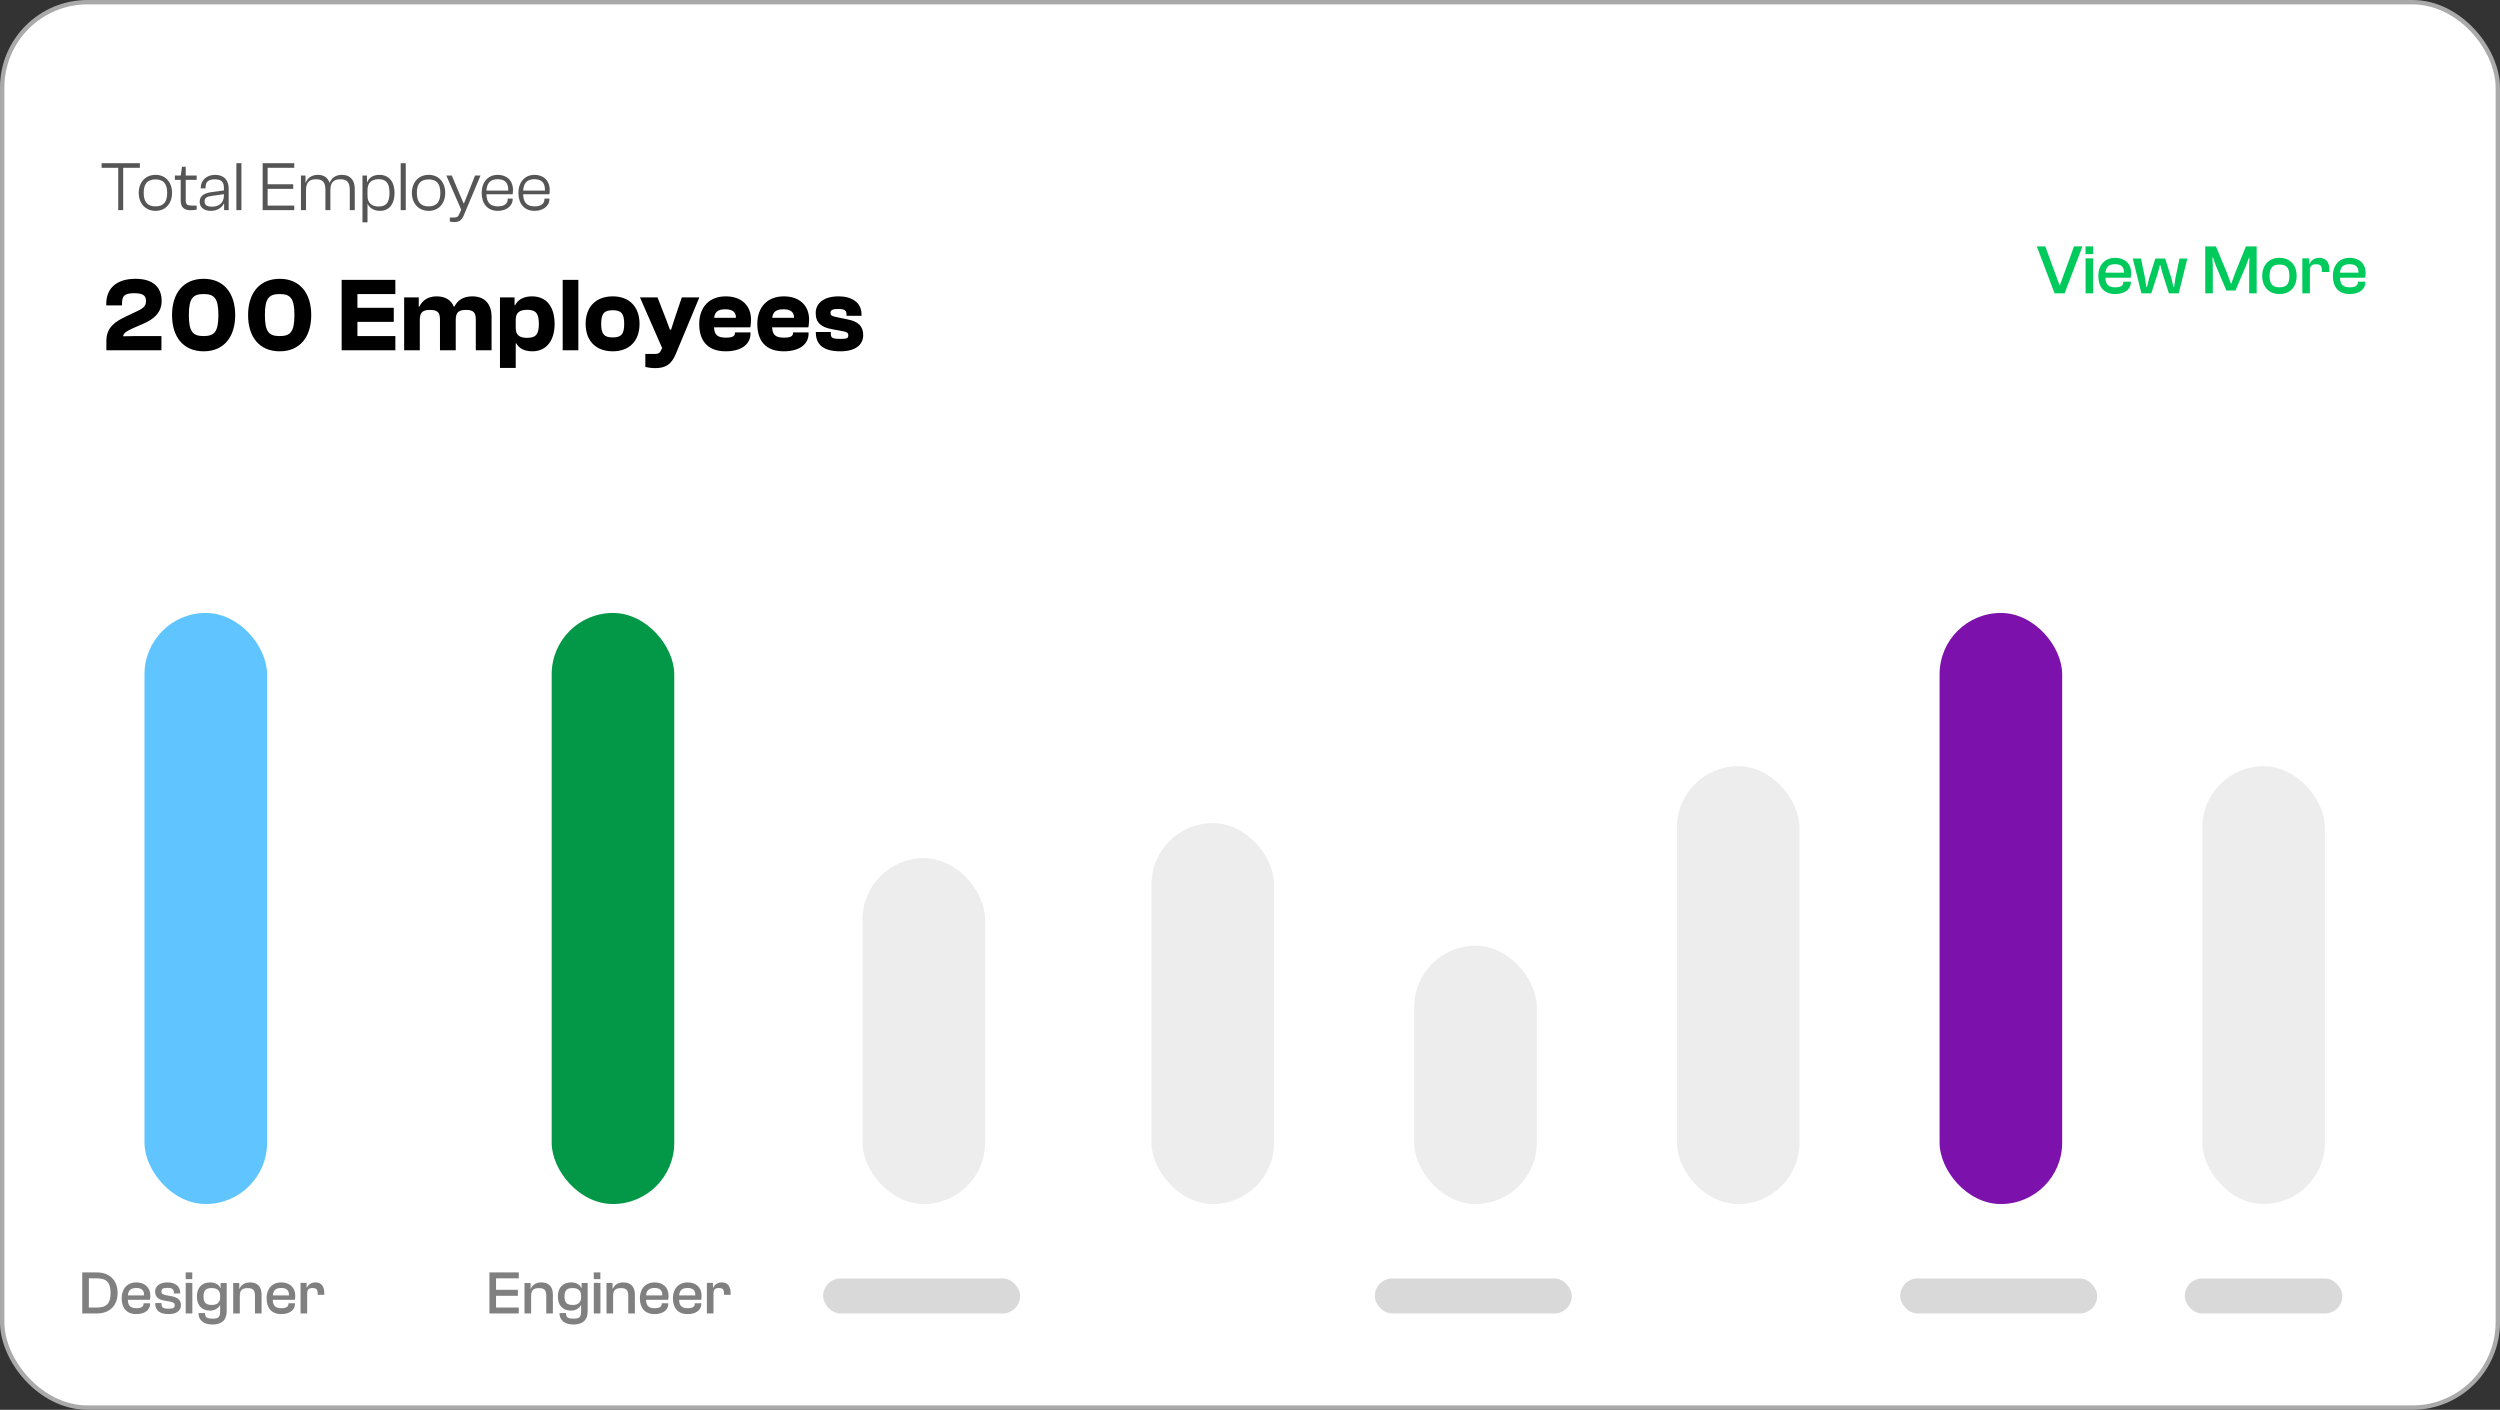
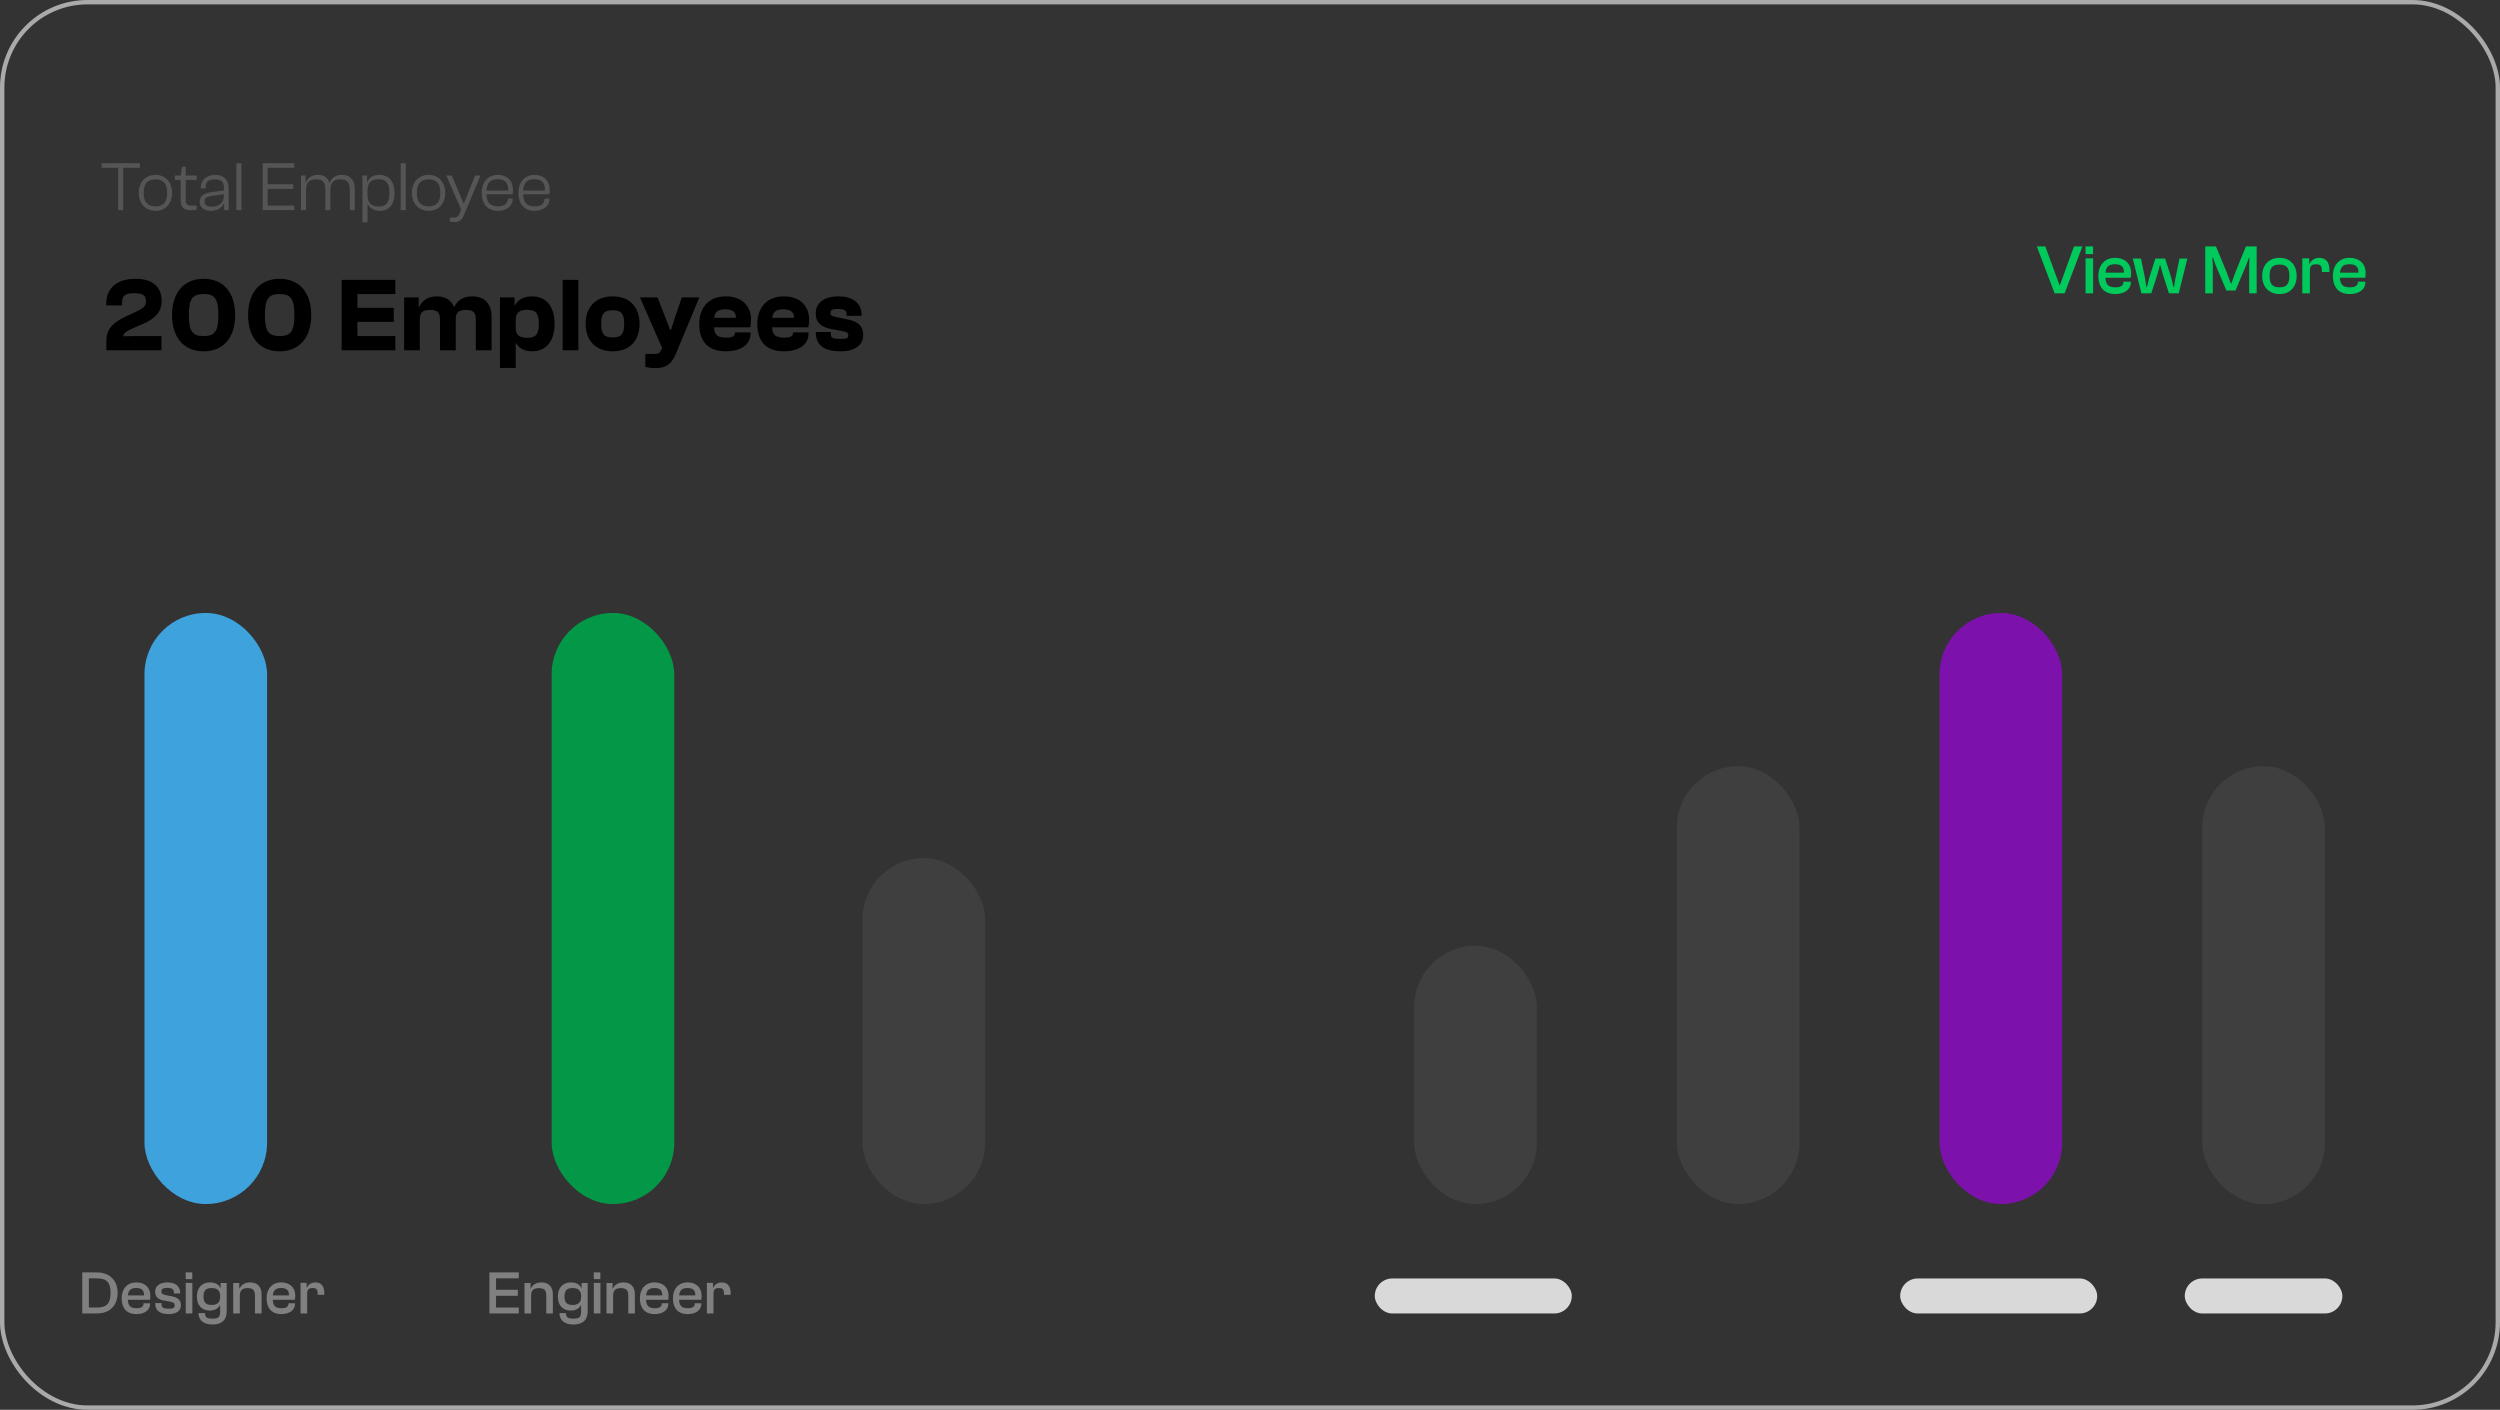
<svg xmlns="http://www.w3.org/2000/svg" width="571" height="322" viewBox="0 0 571 322" fill="none">
  <rect x="0" y="0" width="571" height="322" fill="#333333" stroke="none" />
-   <rect x="0.5" y="0.5" width="570" height="321" rx="19.5" fill="white" />
  <rect x="0.5" y="0.5" width="570" height="321" rx="19.5" stroke="#AAAAAA" />
  <path d="M28.136 48H27V38.32H23.208V37.28H31.944V38.32H28.136V48ZM35.525 48.16C33.205 48.16 31.685 46.448 31.685 44.048C31.685 41.648 33.205 39.936 35.525 39.936C37.829 39.936 39.301 41.648 39.301 44.048C39.301 46.448 37.829 48.16 35.525 48.16ZM35.525 47.136C37.429 47.136 38.181 46.016 38.181 44.048C38.181 42.08 37.429 40.976 35.525 40.976C33.589 40.976 32.821 42.08 32.821 44.048C32.821 46.016 33.589 47.136 35.525 47.136ZM43.575 48.016C42.119 48.016 41.271 47.44 41.271 45.76V41.088H39.943V40.096H41.287L41.559 38.08H42.423V40.096H44.919V41.088H42.423V45.824C42.423 46.752 42.855 46.96 43.879 46.96H44.919V47.888C44.647 47.936 44.151 48.016 43.575 48.016ZM48.134 48.16C46.694 48.16 45.606 47.424 45.606 46.096C45.606 44.72 46.63 44.112 48.358 43.872L51.142 43.488V42.912C51.142 41.52 50.55 40.96 49.062 40.96C47.622 40.96 46.95 41.52 46.95 42.784V43.024H45.846V42.896C45.846 41.248 47.11 39.936 49.158 39.936C51.27 39.936 52.23 41.296 52.23 43.056V48H51.19V46.544L51.11 46.528C50.646 47.44 49.638 48.16 48.134 48.16ZM46.726 46.016C46.726 46.832 47.238 47.2 48.454 47.2C49.814 47.2 51.142 46.496 51.142 44.624V44.352L48.454 44.736C47.19 44.912 46.726 45.168 46.726 46.016ZM55.142 48H53.99V37.28H55.142V48ZM67.208 48H59.992V37.28H67.208V38.32H61.128V42.08H66.968V43.136H61.128V46.96H67.208V48ZM69.892 48H68.74V40.096H69.78V41.728H69.828C70.132 40.896 70.964 39.936 72.596 39.936C74.036 39.936 74.9 40.624 75.252 41.744H75.3C75.62 40.896 76.436 39.936 78.068 39.936C80.1 39.936 81.028 41.248 81.028 43.136V48H79.892V43.408C79.892 41.696 79.316 40.944 77.716 40.944C76.212 40.944 75.46 41.68 75.46 43.44V48H74.324V43.408C74.324 41.696 73.764 40.944 72.164 40.944C70.66 40.944 69.892 41.68 69.892 43.44V48ZM83.939 50.784H82.787V40.096H83.827V41.632H83.875C84.227 40.624 85.171 39.936 86.659 39.936C88.883 39.936 90.115 41.552 90.115 44.064C90.115 46.544 88.947 48.16 86.787 48.16C85.267 48.16 84.291 47.36 83.939 46.496V50.784ZM83.939 44.736C83.939 46.352 84.899 47.168 86.467 47.168C88.003 47.168 88.963 46.464 88.963 44.064C88.963 41.632 88.019 40.928 86.467 40.928C84.899 40.928 83.939 41.744 83.939 43.376V44.736ZM92.673 48H91.521V37.28H92.673V48ZM97.916 48.16C95.596 48.16 94.076 46.448 94.076 44.048C94.076 41.648 95.596 39.936 97.916 39.936C100.22 39.936 101.692 41.648 101.692 44.048C101.692 46.448 100.22 48.16 97.916 48.16ZM97.916 47.136C99.82 47.136 100.572 46.016 100.572 44.048C100.572 42.08 99.82 40.976 97.916 40.976C95.98 40.976 95.212 42.08 95.212 44.048C95.212 46.016 95.98 47.136 97.916 47.136ZM103.766 50.72C103.382 50.72 102.966 50.656 102.742 50.608V49.68H103.638C104.358 49.68 104.598 49.536 104.886 48.912L105.334 47.888L101.942 40.096H103.19L105.046 44.496L105.878 46.432H105.974L106.758 44.496L108.502 40.096H109.75L105.894 49.264C105.382 50.464 104.63 50.72 103.766 50.72ZM113.71 48.16C111.278 48.16 110.014 46.448 110.014 44.048C110.014 41.648 111.438 39.936 113.694 39.936C115.598 39.936 117.166 41.088 117.166 43.424C117.166 43.792 117.134 44.144 117.086 44.368H111.102C111.15 46.112 111.838 47.136 113.726 47.136C115.326 47.136 115.966 46.416 115.966 45.456V45.36H117.102V45.472C117.102 46.992 115.726 48.16 113.71 48.16ZM113.661 40.928C111.902 40.928 111.198 41.936 111.102 43.536H116.078C116.142 41.664 115.214 40.928 113.661 40.928ZM122.1 48.16C119.668 48.16 118.404 46.448 118.404 44.048C118.404 41.648 119.828 39.936 122.084 39.936C123.988 39.936 125.556 41.088 125.556 43.424C125.556 43.792 125.524 44.144 125.476 44.368H119.492C119.54 46.112 120.228 47.136 122.116 47.136C123.716 47.136 124.356 46.416 124.356 45.456V45.36H125.492V45.472C125.492 46.992 124.116 48.16 122.1 48.16ZM122.052 40.928C120.292 40.928 119.588 41.936 119.492 43.536H124.468C124.532 41.664 123.604 40.928 122.052 40.928Z" fill="#555555" />
  <path d="M36.872 80H24.296V77.84C24.296 74.72 26.408 73.424 28.64 72.344L31.424 71.024C32.84 70.352 33.344 69.824 33.344 68.768C33.344 67.616 32.816 66.968 30.68 66.968C28.352 66.968 27.872 67.616 27.872 69.344V69.752H24.272V69.368C24.272 66.248 26.192 63.68 30.968 63.68C35.216 63.68 36.92 65.84 36.92 68.744C36.92 71.528 34.952 72.944 32.864 73.88L30.44 74.936C29.12 75.536 28.136 76.04 28.136 76.808L30.728 76.76H36.872V80ZM46.519 80.24C41.887 80.24 39.295 76.976 39.295 71.96C39.295 66.968 41.887 63.68 46.519 63.68C51.127 63.68 53.719 66.968 53.719 71.96C53.719 76.976 51.127 80.24 46.519 80.24ZM46.519 76.76C48.967 76.76 49.879 75.776 49.879 71.96C49.879 68.144 48.967 67.16 46.519 67.16C44.047 67.16 43.135 68.144 43.135 71.96C43.135 75.776 44.047 76.76 46.519 76.76ZM63.886 80.24C59.254 80.24 56.662 76.976 56.662 71.96C56.662 66.968 59.254 63.68 63.886 63.68C68.494 63.68 71.086 66.968 71.086 71.96C71.086 76.976 68.494 80.24 63.886 80.24ZM63.886 76.76C66.334 76.76 67.246 75.776 67.246 71.96C67.246 68.144 66.334 67.16 63.886 67.16C61.414 67.16 60.502 68.144 60.502 71.96C60.502 75.776 61.414 76.76 63.886 76.76ZM90.298 80H78.034V63.92H90.298V67.16H81.634V70.304H89.938V73.52H81.634V76.76H90.298V80ZM95.883 80H92.307V67.928H95.643V70.04H95.787C96.435 68.672 97.683 67.688 99.747 67.688C101.811 67.688 103.059 68.624 103.659 70.04H103.779C104.451 68.72 105.651 67.688 107.883 67.688C111.003 67.688 112.275 69.776 112.275 72.344V80H108.675V73.064C108.675 71.384 108.171 70.784 106.419 70.784C104.787 70.784 104.091 71.312 104.091 73.064V80H100.491V73.064C100.491 71.384 99.963 70.784 98.235 70.784C96.603 70.784 95.883 71.312 95.883 73.016V80ZM117.793 84.032H114.193V67.928H117.529V69.704H117.649C118.297 68.408 119.689 67.688 121.489 67.688C124.897 67.688 126.673 70.16 126.673 73.976C126.673 77.768 124.825 80.24 121.561 80.24C119.641 80.24 118.465 79.448 117.913 78.416H117.793V84.032ZM117.793 74.936C117.793 76.568 118.729 77.168 120.433 77.168C122.521 77.168 123.073 76.16 123.073 73.976C123.073 71.768 122.521 70.76 120.433 70.76C118.729 70.76 117.793 71.36 117.793 72.992V74.936ZM132.094 80H128.518V63.92H132.094V80ZM139.95 80.24C136.062 80.24 133.758 77.792 133.758 73.976C133.758 70.136 136.062 67.688 139.95 67.688C143.814 67.688 146.07 70.136 146.07 73.976C146.07 77.792 143.814 80.24 139.95 80.24ZM139.95 77.072C141.894 77.072 142.566 76.304 142.566 73.976C142.566 71.624 141.894 70.856 139.95 70.856C137.982 70.856 137.31 71.624 137.31 73.976C137.31 76.304 137.982 77.072 139.95 77.072ZM149.601 84.08C148.785 84.08 147.897 83.936 147.393 83.816V80.84H149.409C150.321 80.84 150.657 80.72 151.017 79.952L151.233 79.496L146.169 67.928H150.177L152.145 72.968L153.009 75.296H153.273L154.017 72.968L155.721 67.928H159.729L154.353 80.84C153.321 83.312 151.977 84.08 149.601 84.08ZM165.751 80.24C161.599 80.24 159.703 77.816 159.703 74C159.703 70.136 162.007 67.688 165.775 67.688C169.399 67.688 171.535 69.848 171.535 72.992C171.535 73.664 171.439 74.36 171.367 74.768H163.087C163.159 76.448 163.831 77.12 165.799 77.12C167.239 77.12 167.863 76.808 167.863 76.064V75.92H171.415V76.16C171.415 78.728 169.207 80.24 165.751 80.24ZM165.655 70.64C163.927 70.64 163.255 71.312 163.111 72.584H168.079C168.151 71.336 167.335 70.64 165.655 70.64ZM179.017 80.24C174.865 80.24 172.969 77.816 172.969 74C172.969 70.136 175.273 67.688 179.041 67.688C182.665 67.688 184.801 69.848 184.801 72.992C184.801 73.664 184.705 74.36 184.633 74.768H176.353C176.425 76.448 177.097 77.12 179.065 77.12C180.505 77.12 181.129 76.808 181.129 76.064V75.92H184.681V76.16C184.681 78.728 182.473 80.24 179.017 80.24ZM178.921 70.64C177.193 70.64 176.521 71.312 176.377 72.584H181.345C181.417 71.336 180.601 70.64 178.921 70.64ZM191.971 80.24C188.179 80.24 186.331 78.824 186.331 75.896V75.824H189.763V76.328C189.763 77.216 190.291 77.408 192.043 77.408C193.507 77.408 193.747 77.192 193.747 76.592C193.747 75.944 193.411 75.8 191.803 75.512L189.979 75.176C187.603 74.744 186.307 73.736 186.307 71.504C186.307 69.272 188.131 67.688 191.562 67.688C194.515 67.688 196.771 69.08 196.771 71.792V72.128H193.339V71.792C193.339 71 193.003 70.568 191.467 70.568C190.027 70.568 189.691 70.88 189.691 71.456C189.691 72.032 189.907 72.2 191.347 72.488L193.555 72.944C196.099 73.424 197.155 74.576 197.155 76.544C197.155 78.8 195.307 80.24 191.971 80.24Z" fill="black" />
  <rect x="33" y="140" width="28" height="135" rx="14" fill="#40BAFF" fill-opacity="0.83" />
  <rect x="126" y="140" width="28" height="135" rx="14" fill="#039847" />
  <rect x="197" y="196" width="28" height="79" rx="14" fill="#838684" fill-opacity="0.15" />
-   <rect x="263" y="188" width="28" height="87" rx="14" fill="#838684" fill-opacity="0.15" />
  <rect x="323" y="216" width="28" height="59" rx="14" fill="#838684" fill-opacity="0.15" />
  <rect x="383" y="175" width="28" height="100" rx="14" fill="#838684" fill-opacity="0.15" />
  <rect x="443" y="140" width="28" height="135" rx="14" fill="#7C11AC" />
  <path d="M22.116 300H18.784V290.62H22.116C25.014 290.62 26.862 292.412 26.862 295.31C26.862 298.208 25.014 300 22.116 300ZM22.116 291.978H20.296V298.642H22.116C24.356 298.642 25.252 297.718 25.252 295.31C25.252 292.902 24.356 291.978 22.116 291.978ZM31.16 300.14C28.864 300.14 27.786 298.684 27.786 296.514C27.786 294.358 29.074 292.902 31.146 292.902C33.022 292.902 34.338 294.022 34.338 295.926C34.338 296.29 34.296 296.668 34.254 296.878H29.2C29.256 298.152 29.718 298.796 31.174 298.796C32.336 298.796 32.784 298.404 32.784 297.774V297.662H34.282V297.788C34.282 299.216 33.036 300.14 31.16 300.14ZM31.118 294.176C29.802 294.176 29.298 294.792 29.214 295.87H32.896C32.952 294.68 32.308 294.176 31.118 294.176ZM38.539 300.14C36.509 300.14 35.445 299.342 35.445 297.648V297.62H36.901V297.872C36.901 298.628 37.237 298.908 38.567 298.908C39.687 298.908 39.897 298.656 39.897 298.138C39.897 297.578 39.561 297.41 38.539 297.228L37.461 297.046C36.215 296.822 35.431 296.262 35.431 295.002C35.431 293.742 36.467 292.902 38.287 292.902C39.925 292.902 41.157 293.714 41.157 295.296V295.422H39.715V295.254C39.715 294.61 39.491 294.148 38.245 294.148C37.139 294.148 36.873 294.442 36.873 294.974C36.873 295.506 37.125 295.66 38.105 295.856L39.281 296.08C40.625 296.346 41.325 296.948 41.325 298.096C41.325 299.384 40.303 300.14 38.539 300.14ZM43.918 292.16H42.42L42.406 290.62H43.918V292.16ZM43.932 300H42.42V293H43.932V300ZM47.954 299.342C46.036 299.342 44.972 298.082 44.972 296.122C44.972 294.162 46.05 292.902 48.01 292.902C49.13 292.902 49.998 293.378 50.334 294.19H50.39V293.042H51.776V299.496C51.776 301.554 50.572 302.52 48.542 302.52C46.568 302.52 45.336 301.582 45.336 299.902H46.834C46.834 300.854 47.184 301.176 48.584 301.176C49.942 301.176 50.278 300.784 50.278 299.496V298.11H50.222C49.9 298.782 49.088 299.342 47.954 299.342ZM46.484 296.122C46.484 297.55 47.072 298.054 48.388 298.054C49.522 298.054 50.278 297.508 50.278 296.332V295.898C50.278 294.736 49.522 294.19 48.36 294.19C47.058 294.19 46.484 294.694 46.484 296.122ZM54.776 300H53.264V293.042H54.65V294.344H54.706C55.028 293.602 55.77 292.902 57.127 292.902C58.934 292.902 59.745 294.05 59.745 295.632V300H58.233V295.968C58.233 294.722 57.842 294.204 56.568 294.204C55.336 294.204 54.776 294.68 54.776 295.982V300ZM64.26 300.14C61.964 300.14 60.886 298.684 60.886 296.514C60.886 294.358 62.174 292.902 64.246 292.902C66.122 292.902 67.438 294.022 67.438 295.926C67.438 296.29 67.396 296.668 67.354 296.878H62.3C62.356 298.152 62.818 298.796 64.274 298.796C65.436 298.796 65.884 298.404 65.884 297.774V297.662H67.382V297.788C67.382 299.216 66.136 300.14 64.26 300.14ZM64.218 294.176C62.902 294.176 62.398 294.792 62.314 295.87H65.996C66.052 294.68 65.408 294.176 64.218 294.176ZM70.156 300H68.644V293H70.03V294.106H70.1C70.38 293.462 71.024 292.902 72.046 292.902C73.502 292.902 74.062 293.966 74.062 295.268V295.73H72.55V295.45C72.55 294.526 72.284 294.19 71.402 294.19C70.492 294.19 70.156 294.54 70.156 295.464V300Z" fill="#808080" />
  <path d="M118.49 300H111.784V290.62H118.49V291.978H113.296V294.596H118.28V295.968H113.296V298.642H118.49V300ZM121.307 300H119.795V293.042H121.181V294.344H121.237C121.559 293.602 122.301 292.902 123.659 292.902C125.465 292.902 126.277 294.05 126.277 295.632V300H124.765V295.968C124.765 294.722 124.373 294.204 123.099 294.204C121.867 294.204 121.307 294.68 121.307 295.982V300ZM130.399 299.342C128.481 299.342 127.417 298.082 127.417 296.122C127.417 294.162 128.495 292.902 130.455 292.902C131.575 292.902 132.443 293.378 132.779 294.19H132.835V293.042H134.221V299.496C134.221 301.554 133.017 302.52 130.987 302.52C129.013 302.52 127.781 301.582 127.781 299.902H129.279C129.279 300.854 129.629 301.176 131.029 301.176C132.387 301.176 132.723 300.784 132.723 299.496V298.11H132.667C132.345 298.782 131.533 299.342 130.399 299.342ZM128.929 296.122C128.929 297.55 129.517 298.054 130.833 298.054C131.967 298.054 132.723 297.508 132.723 296.332V295.898C132.723 294.736 131.967 294.19 130.805 294.19C129.503 294.19 128.929 294.694 128.929 296.122ZM137.123 292.16H135.625L135.611 290.62H137.123V292.16ZM137.137 300H135.625V293H137.137V300ZM140.037 300H138.525V293.042H139.911V294.344H139.967C140.289 293.602 141.031 292.902 142.389 292.902C144.195 292.902 145.007 294.05 145.007 295.632V300H143.495V295.968C143.495 294.722 143.103 294.204 141.829 294.204C140.597 294.204 140.037 294.68 140.037 295.982V300ZM149.522 300.14C147.226 300.14 146.148 298.684 146.148 296.514C146.148 294.358 147.436 292.902 149.508 292.902C151.384 292.902 152.7 294.022 152.7 295.926C152.7 296.29 152.658 296.668 152.616 296.878H147.562C147.618 298.152 148.08 298.796 149.536 298.796C150.698 298.796 151.146 298.404 151.146 297.774V297.662H152.644V297.788C152.644 299.216 151.398 300.14 149.522 300.14ZM149.48 294.176C148.164 294.176 147.66 294.792 147.576 295.87H151.258C151.314 294.68 150.67 294.176 149.48 294.176ZM157.068 300.14C154.772 300.14 153.694 298.684 153.694 296.514C153.694 294.358 154.982 292.902 157.054 292.902C158.93 292.902 160.246 294.022 160.246 295.926C160.246 296.29 160.204 296.668 160.162 296.878H155.108C155.164 298.152 155.626 298.796 157.082 298.796C158.244 298.796 158.692 298.404 158.692 297.774V297.662H160.19V297.788C160.19 299.216 158.944 300.14 157.068 300.14ZM157.026 294.176C155.71 294.176 155.206 294.792 155.122 295.87H158.804C158.86 294.68 158.216 294.176 157.026 294.176ZM162.965 300H161.453V293H162.839V294.106H162.909C163.189 293.462 163.833 292.902 164.855 292.902C166.311 292.902 166.871 293.966 166.871 295.268V295.73H165.359V295.45C165.359 294.526 165.093 294.19 164.211 294.19C163.301 294.19 162.965 294.54 162.965 295.464V300Z" fill="#808080" />
  <rect x="503" y="175" width="28" height="100" rx="14" fill="#838684" fill-opacity="0.15" />
  <path d="M471.56 67H469.272L465.208 56.28H467.144L470.376 65.08H470.504L473.704 56.28H475.624L471.56 67ZM478.058 58.04H476.346L476.33 56.28H478.058V58.04ZM478.074 67H476.346V59H478.074V67ZM483.118 67.16C480.494 67.16 479.262 65.496 479.262 63.016C479.262 60.552 480.734 58.888 483.102 58.888C485.246 58.888 486.75 60.168 486.75 62.344C486.75 62.76 486.702 63.192 486.654 63.432H480.878C480.942 64.888 481.47 65.624 483.134 65.624C484.462 65.624 484.974 65.176 484.974 64.456V64.328H486.686V64.472C486.686 66.104 485.262 67.16 483.118 67.16ZM483.07 60.344C481.566 60.344 480.99 61.048 480.894 62.28H485.102C485.166 60.92 484.43 60.344 483.07 60.344ZM491.353 67H489.097L487.129 59.048H489.001L489.913 63.464L490.233 65.56H490.361L490.889 63.464L492.281 59.048H494.521L495.929 63.48L496.425 65.56H496.553L496.873 63.48L497.801 59.048H499.593L497.625 67H495.385L493.961 62.568L493.433 60.568H493.305L492.793 62.568L491.353 67ZM505.405 67H503.677V56.28H506.125L508.573 62.168L509.517 64.728H509.645L510.573 62.168L512.973 56.28H515.421V67H513.709V60.664L513.773 58.872H513.661L512.989 60.664L510.589 66.36H508.509L506.093 60.664L505.453 58.872H505.309L505.405 60.664V67ZM520.652 67.16C518.204 67.16 516.684 65.496 516.684 63.016C516.684 60.552 518.204 58.888 520.652 58.888C523.084 58.888 524.556 60.552 524.556 63.016C524.556 65.496 523.084 67.16 520.652 67.16ZM520.652 65.624C522.316 65.624 522.892 64.808 522.892 63.016C522.892 61.24 522.316 60.424 520.652 60.424C518.972 60.424 518.38 61.24 518.38 63.016C518.38 64.808 518.972 65.624 520.652 65.624ZM527.576 67H525.848V59H527.432V60.264H527.512C527.832 59.528 528.568 58.888 529.736 58.888C531.4 58.888 532.04 60.104 532.04 61.592V62.12H530.312V61.8C530.312 60.744 530.008 60.36 529 60.36C527.96 60.36 527.576 60.76 527.576 61.816V67ZM536.681 67.16C534.057 67.16 532.825 65.496 532.825 63.016C532.825 60.552 534.297 58.888 536.665 58.888C538.809 58.888 540.313 60.168 540.313 62.344C540.313 62.76 540.265 63.192 540.217 63.432H534.441C534.505 64.888 535.033 65.624 536.697 65.624C538.025 65.624 538.537 65.176 538.537 64.456V64.328H540.249V64.472C540.249 66.104 538.825 67.16 536.681 67.16ZM536.633 60.344C535.129 60.344 534.553 61.048 534.457 62.28H538.665C538.729 60.92 537.993 60.344 536.633 60.344Z" fill="#00CA5C" />
-   <rect x="188" y="292" width="45" height="8" rx="4" fill="#D9D9D9" />
  <rect x="314" y="292" width="45" height="8" rx="4" fill="#D9D9D9" />
  <rect x="434" y="292" width="45" height="8" rx="4" fill="#D9D9D9" />
  <rect x="499" y="292" width="36" height="8" rx="4" fill="#D9D9D9" />
</svg>